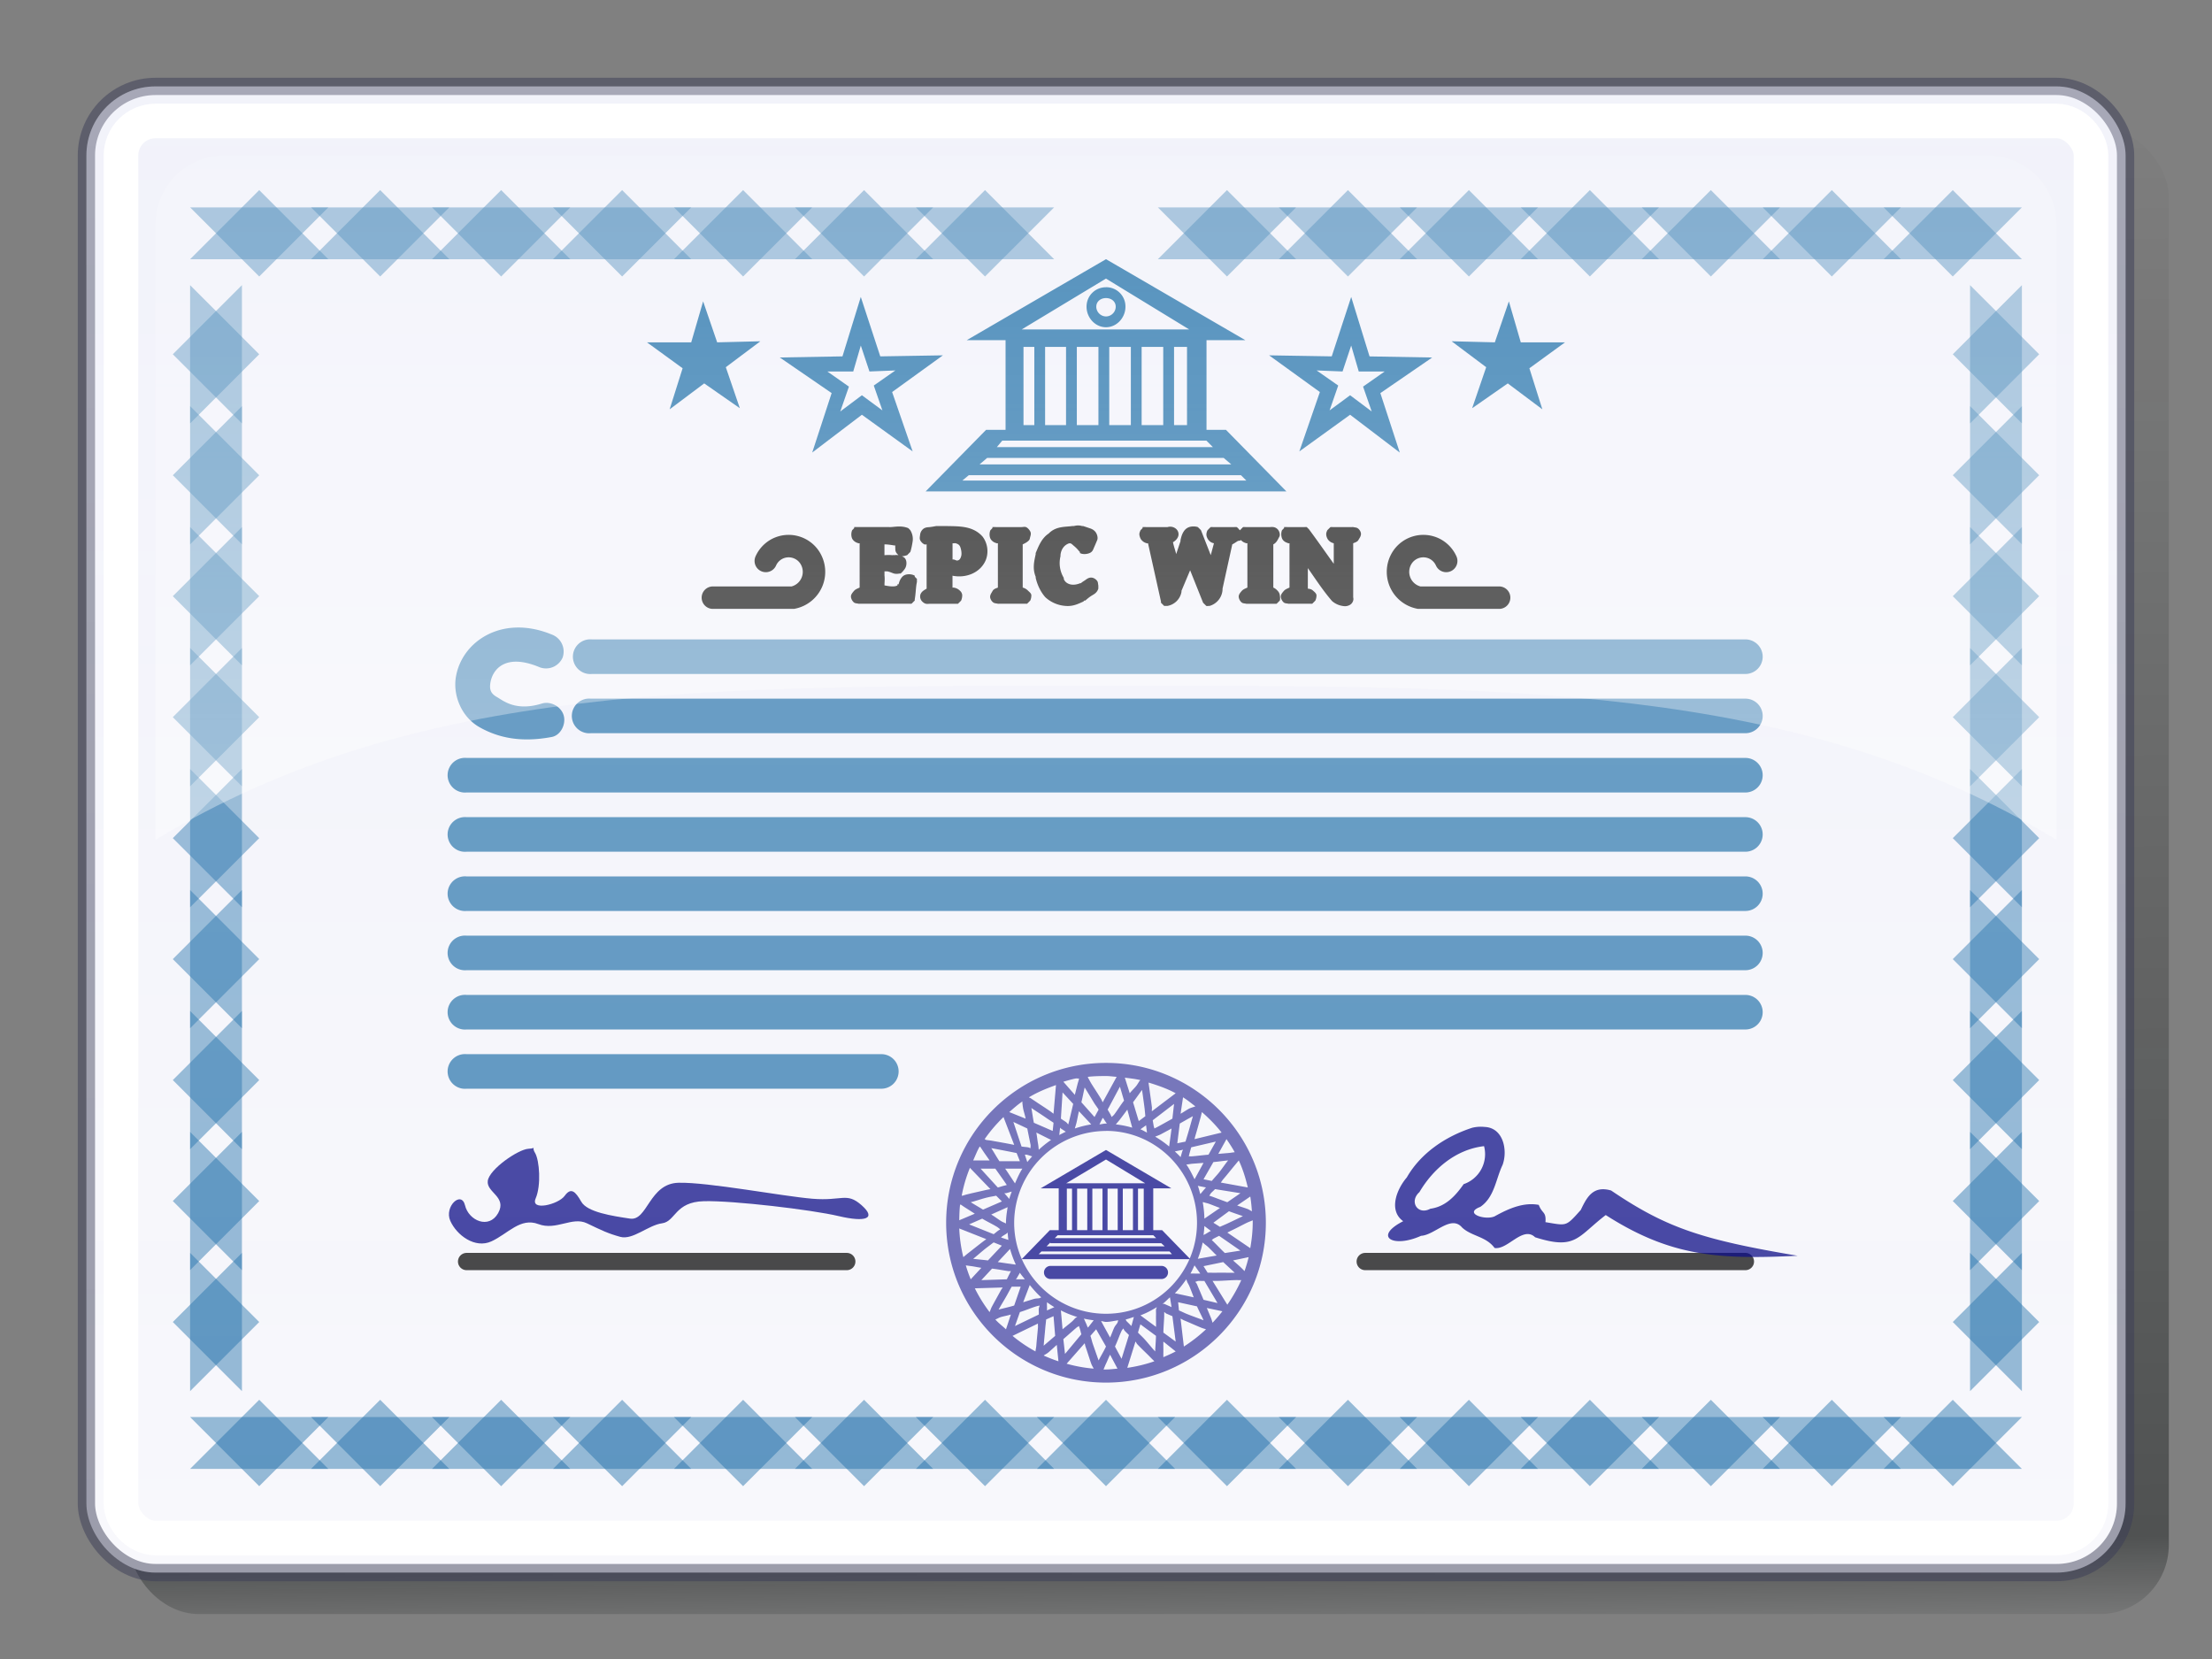
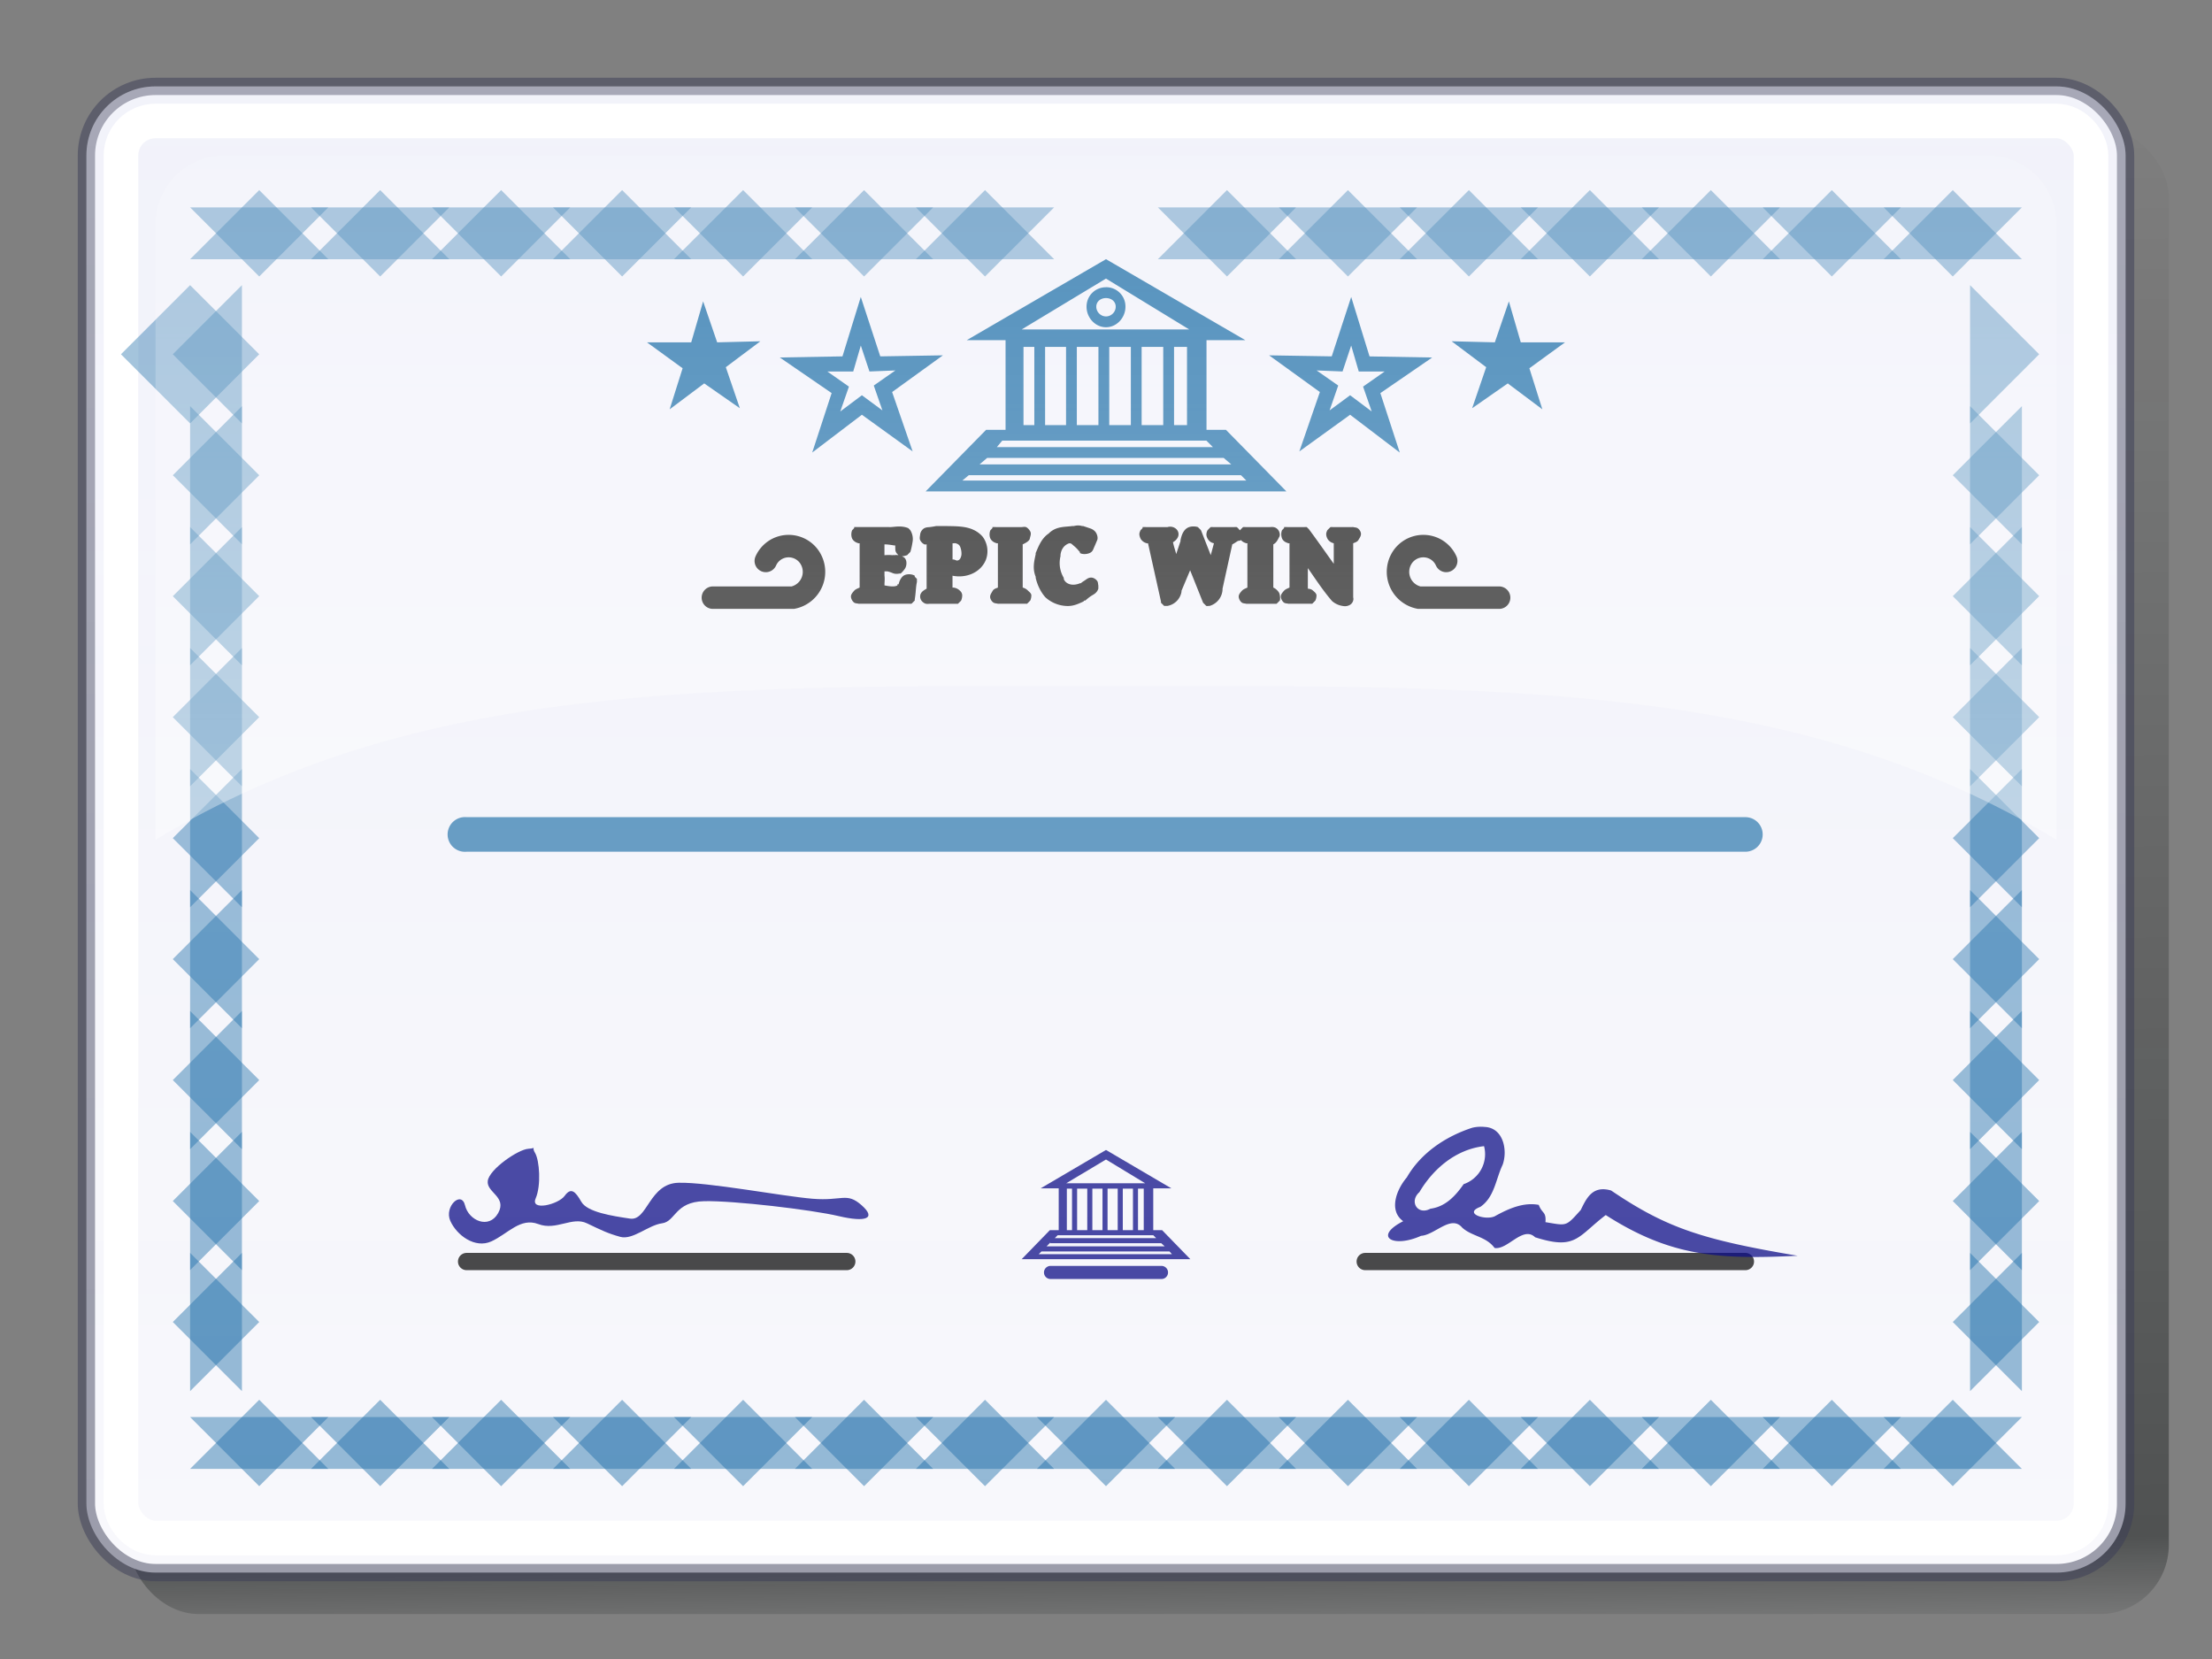
<svg xmlns="http://www.w3.org/2000/svg" xmlns:xlink="http://www.w3.org/1999/xlink" viewBox="0 0 64 48">
  <rect x="0" y="0" width="64" height="48" fill="#808080" stroke="none" />
  <defs>
    <linearGradient id="a" y2="1006.4" gradientUnits="userSpaceOnUse" y1="1050.9" gradientTransform="translate(.5 .5)" x2="43" x1="43.5">
      <stop offset="0" stop-color="#000606" stop-opacity=".063" />
      <stop offset=".053" stop-color="#000606" stop-opacity=".376" />
      <stop offset="1" stop-color="#000606" stop-opacity="0" />
    </linearGradient>
    <linearGradient id="c" y2="52.787" gradientUnits="userSpaceOnUse" y1="-4.993" x2="11.966" x1="11.966">
      <stop offset="0" stop-color="#fff" stop-opacity=".329" />
      <stop offset="1" stop-color="#fff" stop-opacity="0" />
    </linearGradient>
    <linearGradient id="d" y2="-5.765" gradientUnits="userSpaceOnUse" y1="38.134" x2="31.423" x1="31.423">
      <stop offset="0" stop-color="#fff" />
      <stop offset="1" stop-color="#fff" stop-opacity="0" />
    </linearGradient>
    <linearGradient id="b" y2="2.5" gradientUnits="userSpaceOnUse" y1="45.5" x2="23.5" x1="23.5">
      <stop offset="0" stop-color="#f8f8fc" />
      <stop offset="1" stop-color="#eff0f9" />
    </linearGradient>
  </defs>
  <g transform="translate(0 -1004.4)" color="#000">
    <rect rx="2" ry="2" height="43" width="59" y="1008.1" x="3.75" fill-rule="evenodd" fill="url(#a)" />
    <rect ry="2" rx="2" transform="translate(0 1004.4)" height="43" width="59" y="2.5" x="2.5" stroke-linejoin="round" stroke-opacity=".498" fill-rule="evenodd" stroke="#3c3e57" stroke-linecap="round" stroke-width=".5" fill="url(#b)" />
    <rect rx="1" ry="1" height="41" width="57" y="1007.9" x="3.5" stroke="#fff" stroke-linecap="round" fill="none" />
  </g>
  <g fill="#1669a5" color="#000">
    <path d="M7.5 5.5l-2 2h4l-2-2zm7 0l-2 2h4l-2-2zm7 0l-2 2h4l-2-2zm7 0l-2 2h4l-2-2zm7 0l-2 2h4l-2-2zm7 0l-2 2h4l-2-2zm7 0l-2 2h4l-2-2zm7 0l-2 2h4l-2-2zM9 6l2 2 2-2H9zm7 0l2 2 2-2h-4zm7 0l2 2 2-2h-4zm14 0l2 2 2-2h-4zm7 0l2 2 2-2h-4zm7 0l2 2 2-2h-4zM7 8.25l-2 2 2 2v-4zm50 0v4l2-2-2-2zm-51.5 3.5v4l2-2-2-2zm53 0l-2 2 2 2v-4zM7 15.25l-2 2 2 2v-4zm50 0v4l2-2-2-2zm-51.5 3.5v4l2-2-2-2zm53 0l-2 2 2 2v-4zM7 22.25l-2 2 2 2v-4zm50 0v4l2-2-2-2zm-51.5 3.5v4l2-2-2-2zm53 0l-2 2 2 2v-4zM7 29.25l-2 2 2 2v-4zm50 0v4l2-2-2-2zm-51.5 3.5v4l2-2-2-2zm53 0l-2 2 2 2v-4zM7 36.25l-2 2 2 2v-4zm50 0v4l2-2-2-2zM11 40.5l-2 2h4l-2-2zm7 0l-2 2h4l-2-2zm7 0l-2 2h4l-2-2zm7 0l-2 2h4l-2-2zm7 0l-2 2h4l-2-2zm7 0l-2 2h4l-2-2zm7 0l-2 2h4l-2-2zM5.5 41l2 2 2-2h-4zm7 0l2 2 2-2h-4zm7 0l2 2 2-2h-4zm7 0l2 2 2-2h-4zm7 0l2 2 2-2h-4zm7 0l2 2 2-2h-4zm7 0l2 2 2-2h-4zm7 0l2 2 2-2h-4z" opacity=".46" />
-     <path d="M11 5.5l-2 2h4l-2-2zm7 0l-2 2h4l-2-2zm7 0l-2 2h4l-2-2zm14 0l-2 2h4l-2-2zm7 0l-2 2h4l-2-2zm7 0l-2 2h4l-2-2zM5.5 6l2 2 2-2h-4zm7 0l2 2 2-2h-4zm7 0l2 2 2-2h-4zm7 0l2 2 2-2h-4zm7 0l2 2 2-2h-4zm7 0l2 2 2-2h-4zm7 0l2 2 2-2h-4zm7 0l2 2 2-2h-4zm-49 2.25v4l2-2-2-2zm53 0l-2 2 2 2v-4zM7 11.75l-2 2 2 2v-4zm50 0v4l2-2-2-2zm-51.5 3.5v4l2-2-2-2zm53 0l-2 2 2 2v-4zM7 18.75l-2 2 2 2v-4zm50 0v4l2-2-2-2zm-51.5 3.5v4l2-2-2-2zm53 0l-2 2 2 2v-4zM7 25.75l-2 2 2 2v-4zm50 0v4l2-2-2-2zm-51.5 3.5v4l2-2-2-2zm53 0l-2 2 2 2v-4zM7 32.75l-2 2 2 2v-4zm50 0v4l2-2-2-2zm-51.5 3.5v4l2-2-2-2zm53 0l-2 2 2 2v-4zm-51 4.25l-2 2h4l-2-2zm7 0l-2 2h4l-2-2zm7 0l-2 2h4l-2-2zm7 0l-2 2h4l-2-2zm7 0l-2 2h4l-2-2zm7 0l-2 2h4l-2-2zm7 0l-2 2h4l-2-2zm7 0l-2 2h4l-2-2zM9 41l2 2 2-2H9zm7 0l2 2 2-2h-4zm7 0l2 2 2-2h-4zm7 0l2 2 2-2h-4zm7 0l2 2 2-2h-4zm7 0l2 2 2-2h-4zm7 0l2 2 2-2h-4z" opacity=".46" />
-     <path style="block-progression:tb;text-indent:0;text-transform:none" d="M17.031 18.5a.502.502 0 10.094 1H50.5a.5.5 0 100-1H17.125a.5.5 0 00-.094 0zM17 20.214a.502.502 0 10.094 1H50.5a.5.5 0 100-1H17.094a.5.5 0 00-.094 0zM13.406 21.929a.502.502 0 10.094 1h37a.5.5 0 100-1h-37a.5.5 0 00-.094 0zM13.406 25.357a.502.502 0 10.094 1h37a.5.5 0 100-1h-37a.5.5 0 00-.094 0zM13.406 27.071a.502.502 0 10.094 1h37a.5.5 0 100-1h-37a.5.5 0 00-.094 0zM13.406 28.786a.502.502 0 10.094 1h37a.5.5 0 100-1h-37a.5.5 0 00-.094 0zM13.406 30.5a.502.502 0 10.094 1h12a.5.5 0 100-1h-12a.5.5 0 00-.094 0zM15.996 18.372c-1.462-.62-2.648.19-2.808 1.231-.08.52.159 1.139.687 1.438.53.299 1.184.452 2.09.282.26-.05.417-.372.344-.625s-.372-.418-.625-.344c-.768.24-1.13-.088-1.309-.188-.178-.101-.216-.218-.187-.407.058-.377.42-.879 1.433-.45a.525.525 0 00.656-.28.525.525 0 00-.28-.657z" opacity=".7" />
+     <path d="M11 5.5l-2 2h4l-2-2zm7 0l-2 2h4l-2-2zm7 0l-2 2h4l-2-2zm14 0l-2 2h4l-2-2zm7 0l-2 2h4l-2-2zm7 0l-2 2h4l-2-2zM5.5 6l2 2 2-2h-4zm7 0l2 2 2-2h-4zm7 0l2 2 2-2h-4zm7 0l2 2 2-2h-4zm7 0l2 2 2-2h-4zm7 0l2 2 2-2h-4zm7 0l2 2 2-2h-4zm7 0l2 2 2-2h-4zm-49 2.25v4l2-2-2-2zl-2 2 2 2v-4zM7 11.75l-2 2 2 2v-4zm50 0v4l2-2-2-2zm-51.5 3.5v4l2-2-2-2zm53 0l-2 2 2 2v-4zM7 18.75l-2 2 2 2v-4zm50 0v4l2-2-2-2zm-51.5 3.5v4l2-2-2-2zm53 0l-2 2 2 2v-4zM7 25.75l-2 2 2 2v-4zm50 0v4l2-2-2-2zm-51.5 3.5v4l2-2-2-2zm53 0l-2 2 2 2v-4zM7 32.75l-2 2 2 2v-4zm50 0v4l2-2-2-2zm-51.5 3.5v4l2-2-2-2zm53 0l-2 2 2 2v-4zm-51 4.25l-2 2h4l-2-2zm7 0l-2 2h4l-2-2zm7 0l-2 2h4l-2-2zm7 0l-2 2h4l-2-2zm7 0l-2 2h4l-2-2zm7 0l-2 2h4l-2-2zm7 0l-2 2h4l-2-2zm7 0l-2 2h4l-2-2zM9 41l2 2 2-2H9zm7 0l2 2 2-2h-4zm7 0l2 2 2-2h-4zm7 0l2 2 2-2h-4zm7 0l2 2 2-2h-4zm7 0l2 2 2-2h-4zm7 0l2 2 2-2h-4z" opacity=".46" />
    <path style="block-progression:tb;text-indent:0;text-transform:none" d="M32 7.499l-4.031 2.344h1.125v2.593h-.563l-1.75 1.782H37.22l-1.75-1.782h-.562V9.843h1.125l-4.033-2.344zm0 .562l2.406 1.47h-4.844L32 8.06zm0 .25c-.315 0-.563.248-.563.563s.248.594.563.594.563-.28.563-.594A.557.557 0 0032 8.31zm0 .313c.153 0 .281.097.281.25s-.128.281-.281.281-.281-.129-.281-.281.128-.25.281-.25zm-2.387 1.413h.313V12.3h-.313v-2.263zm.625 0h.606V12.3h-.606v-2.263zm.918 0h.625V12.3h-.625v-2.263zm.938 0h.625V12.3h-.625v-2.263zm.937 0h.625V12.3h-.625v-2.263zm.938 0h.375V12.3h-.375v-2.263zm-4.97 2.712h5.906l.187.187h-6.25l.156-.187zm-.438.5h6.844l.219.187h-7.281l.218-.187zm-.531.5h7.875l.156.156h-8.219l.188-.156z" />
    <path d="M39.094 8.593l-.563 1.718-1.812-.03 1.469 1.062-.594 1.718L39.063 12l1.437 1.094-.562-1.72 1.5-1.03-1.813-.032-.53-1.718zm4.563.125l-.407 1.187L42 9.874l1 .75-.406 1.187 1.031-.718 1 .75-.375-1.188 1.031-.75h-1.28l-.345-1.187zm-4.563 1.28l.219.75h.75l-.625.438.25.719-.625-.469-.594.438.25-.719-.625-.437.75.03.25-.75zM24.906 8.593l.563 1.718 1.812-.03-1.469 1.062.594 1.718L24.937 12 23.5 13.093l.562-1.72-1.5-1.03 1.813-.032.53-1.718zm-4.563.125l.407 1.187L22 9.874l-1 .75.406 1.187-1.031-.718-1 .75.375-1.188-1.031-.75h1.28l.345-1.187zm4.563 1.28l-.219.75h-.75l.625.438-.25.719.625-.469.594.438-.25-.719.625-.437-.75.03-.25-.75z" fill-rule="evenodd" />
    <path style="block-progression:tb;text-indent:0;text-transform:none" d="M13.406 23.643a.502.502 0 10.094 1h37a.5.5 0 100-1h-37a.5.5 0 00-.094 0z" opacity=".7" />
  </g>
  <path d="M41.843 16.23c-.066-.15-.185-.275-.33-.35a.729.729 0 00-.938.245.762.762 0 00.483 1.167h2.316" color="#000" stroke="#000" stroke-linecap="round" stroke-width=".65" fill="none" />
  <path d="M13.5 36.5h11" opacity=".75" color="#000" stroke="#000" stroke-linecap="round" stroke-width=".5" fill="none" />
  <path style="block-progression:tb;text-indent:0;text-transform:none" d="M15.286 33.238c-.294.018-1.126.589-1.173.927s.566.459.3.934-.852.218-.958-.223c-.105-.44-.61.035-.426.448s.713.811 1.19.592c.478-.22.837-.697 1.355-.5.519.198.98-.227 1.406-.023.427.204.606.294.967.393s.812-.34 1.208-.392c.395-.053.367-.621 1.216-.64.849-.02 3.107.246 3.892.431.786.185 1.104.073.666-.314-.438-.387-.556-.115-1.427-.188s-3.015-.483-3.87-.462c-.854.02-.895 1.114-1.404 1.037-.51-.076-1.24-.186-1.41-.489-.172-.303-.299-.421-.48-.17s-1.001.452-.84.076c.163-.377.112-1.102-.018-1.319-.13-.217.1-.136-.194-.118zm9.563 1.688c.059-.102-.06.101 0 0z" opacity=".75" color="#000" fill="navy" />
  <path d="M39.5 36.5h11" opacity=".75" color="#000" stroke="#000" stroke-linecap="round" stroke-width=".5" fill="none" />
  <path style="block-progression:tb;text-indent:0;text-transform:none" d="M42.594 32.63c-.766.25-1.484.727-1.891 1.437-.294.342-.536.956-.104 1.266-.88.45-.29.788.516.423.403-.023.868-.621 1.191-.237.279.255.692.253.937.589.38.063.818-.652 1.173-.31 1.184.378 1.224-.017 2.043-.643 1.882 1.206 3.272 1.289 5.553 1.178-2.76-.464-3.794-.802-5.397-1.888-.532-.155-.71.212-.878.562-.442.495-.4.455-1.022.354.023-.315-.094-.236-.194-.5-.441-.083-.87.109-1.244.313-.241.16-.97-.057-.446-.256.41-.28.446-.802.645-1.218.151-.42.02-1.071-.519-1.094a1.06 1.06 0 00-.363.024zm.344.531a.916.916 0 01-.59 1.1c-.238.341-.525.652-.962.711-.368.199-.624-.209-.318-.48.402-.682 1.062-1.238 1.87-1.33z" opacity=".75" color="#000" fill="navy" />
  <g opacity=".75" color="#000">
-     <path style="block-progression:tb;text-indent:0;text-transform:none" d="M32 30.753c-2.553 0-4.625 2.072-4.625 4.625s2.072 4.625 4.625 4.625 4.625-2.072 4.625-4.625-2.072-4.625-4.625-4.625zm0 .38c.106 0 .204.016.308.023l-.403.736c-.02-.034-.026-.06-.047-.095-.1-.165-.209-.327-.285-.45-.038-.063-.07-.13-.095-.167-.005-.007.004-.018 0-.024.166-.02.35-.023.522-.023zm.545.047c.153.02.304.036.451.071-.007.007-.017.015-.024.024-.028.034-.05.085-.095.142-.048.063-.129.135-.19.214l-.142-.451zm-1.423.024c.03-.006.065.005.095 0-.002.01.003.013 0 .023-.011.043-.03.096-.047.166-.02.078-.048.187-.071.285l-.333-.38c.118-.034.235-.07.356-.094zm2.111.118c.274.084.536.175.783.309l-.688.521c-.006-.041.005-.075 0-.118-.024-.19-.052-.378-.071-.522a7.372 7.372 0 00-.024-.166c0-.007.002-.018 0-.024zm-2.68.071l-.071.83c-.034-.023-.06-.047-.095-.07-.158-.11-.307-.203-.427-.285l-.142-.095c-.012-.007-.036-.014-.048-.024.244-.149.51-.257.783-.355zm1.85.048l.119.403c-.11.143-.203.296-.285.403-.022.029-.053.048-.071.072-.017-.027-.027-.061-.048-.095a8.693 8.693 0 01-.07-.119l.355-.664zm-1.02.024c.075.12.165.268.261.427.046.076.098.139.142.213l-.118.214-.38-.427c.038-.155.066-.31.095-.427zm1.66.07c.02.143.047.332.072.523.01.086.015.156.023.237l-.19.142-.165-.545c.094-.124.189-.264.26-.356zm-2.3.072l.308.332c-.041.18-.086.364-.118.498l-.024.095c-.025-.017-.04-.05-.071-.071-.038-.026-.1-.064-.143-.095l.048-.759zm3.486.142c.125.077.24.172.356.261-.04.02-.126.037-.19.071-.067.037-.153.097-.237.143l.071-.475zm-4.648.119c.003.012-.003.033 0 .047.006.044.01.095.023.166.015.079.053.184.071.285l-.474-.19c.126-.11.241-.213.38-.308zm4.388.071l-.048.427c-.157.088-.308.173-.427.237-.035.02-.067.033-.095.048-.004-.03-.018-.057-.023-.095-.006-.04-.018-.098-.024-.143l.617-.474zm-4.128.119c.117.08.276.179.427.284.077.054.139.09.214.143l-.024.237-.545-.237c-.03-.148-.05-.313-.072-.427zm2.776.047l.142.522a2.78 2.78 0 00-.475-.095c.028-.035.075-.085.119-.142.06-.078.137-.18.214-.285zm-1.4.047l.356.38a2.92 2.92 0 00-.475.119c.012-.043.03-.096.048-.166.022-.09.043-.217.071-.333zm3.558.024c.206.18.401.377.57.593l-.784.19c.01-.034.014-.06.024-.095.056-.184.102-.359.142-.498.02-.07.036-.147.048-.19zm-.261.119c-.04.138-.087.314-.142.498l-.072.237-.237.048.071-.57c.14-.08.274-.156.38-.213zm-5.48.024l.31.806-.12-.024c-.188-.036-.378-.069-.521-.095-.072-.013-.122-.016-.166-.023-.016-.003-.036-.02-.048-.024.16-.233.344-.444.546-.64zm2.87.023c.006.008.02.017.025.024.038.062.07.105.094.142H32c-.064 0-.127.02-.19.024l.095-.19zm-2.584.119l.403.19c.032.171.07.345.095.474.006.035-.005.066 0 .095-.03-.005-.036-.017-.072-.024-.05-.01-.129-.012-.19-.024l-.236-.711zm3.842.095v.023c.01.073.017.146.024.19-.065-.03-.123-.07-.19-.095l.166-.118zm-2.49.07c.007.006.016.02.023.025l.143.094c-.067.03-.126.061-.19.095l.024-.213zm3.225.025l-.07.521a2.84 2.84 0 00-.404-.284c.04-.02.102-.037.166-.071l.308-.166zM32 32.72c1.459 0 2.633 1.198 2.633 2.657S33.459 38.011 32 38.011c-1.46 0-2.657-1.174-2.657-2.633A2.667 2.667 0 0132 32.722zm-2.016.048l.427.214a2.886 2.886 0 00-.356.284c-.007-.044-.01-.118-.024-.19-.016-.088-.026-.197-.047-.308zm5.502.19c.084.122.167.249.238.38-.045.002-.118.018-.19.023l-.285.024.237-.427zm-.308.071l-.213.38c-.175.014-.344.037-.475.047-.042.003-.062-.002-.095 0 .01-.031.012-.054.024-.095.013-.045.031-.113.048-.166l.711-.166zm-6.83.142c.004.008.016.013.023.024l.095.142c.043.064.11.155.166.238h-.475c.063-.135.114-.278.19-.404zm.331.048c.139.025.32.06.498.095.086.016.157.032.237.047l.095.237h-.593c-.089-.134-.167-.277-.237-.38zm5.55.047c-.004.015-.02.034-.023.048l-.048.166c-.05-.059-.11-.112-.166-.166l.237-.048zm-4.577.143c.013.002.035-.003.047 0 .072.013.122.04.166.047-.048.054-.098.109-.142.166l-.071-.213zm5.882.166c-.092.108-.188.263-.308.403-.06.068-.11.124-.166.19l-.238-.048.285-.498c.155-.013.306-.038.427-.047zm.308 0c.117.25.195.507.261.782l-.782-.142c.027-.032.043-.063.07-.095.126-.145.239-.292.333-.403l.118-.142zm-1.02.07l-.26.475c-.072-.145-.144-.297-.238-.427.045-.002.117-.018.19-.024l.308-.023zm-6.76.143l.594.617c-.044.01-.075.013-.12.023-.186.044-.38.085-.52.12-.071.016-.124.035-.167.047-.007.001-.017-.002-.024 0a4.11 4.11 0 01.238-.807zm.309.024h.427c.103.147.208.292.284.403l.048.071-.095.024c-.047.011-.11.036-.166.047l-.498-.545zm.711 0h.499c-.086.131-.15.282-.214.427l-.095-.143c-.051-.075-.122-.19-.19-.284zm5.574.498l.238.047-.024.024-.119.142a.228.228 0 01-.023.024c-.025-.082-.04-.159-.072-.237zm.498.095l.736.118-.38.261c-.163-.058-.328-.122-.45-.166-.037-.013-.043-.013-.072-.023.02-.023.025-.044.048-.072.029-.034.084-.078.118-.118zm-5.882.07c-.024.074-.053.139-.07.214l-.143-.166c.013-.003.035.003.047 0 .071-.017.123-.036.166-.047zm-.45.12l.166.166-.546.237c-.13-.08-.256-.152-.356-.214.139-.033.316-.1.498-.142.085-.02.157-.028.238-.047zm7.352.023c.024.138.037.286.048.427-.04-.016-.082-.05-.142-.071-.075-.027-.19-.064-.285-.095l.38-.26zm-1.375.166c.008.002.015-.003.023 0 .042.016.098.023.166.048.085.03.2.079.309.118l-.45.309a3.067 3.067 0 00-.048-.475zm-7.021.071c.006.004.016-.004.024 0 .037.025.08.057.142.095l.26.166-.45.19c.003-.147.007-.307.024-.45zm1.376.072c-.023.144-.048.3-.048.45v.024c-.037-.024-.08-.033-.142-.071-.08-.05-.18-.127-.285-.19l.475-.213zm6.404.118c.147.055.289.102.403.142a66.34 66.34 0 01-.45.214c-.079.037-.14.06-.214.095l-.19-.119.45-.332zm-7.14.214c.154.092.312.166.427.237.034.02.069.054.095.071-.024.019-.04.024-.07.047-.034.026-.081.066-.12.095l-.711-.284.38-.166zm7.827.047v.071c0 .253-.029.495-.071.736l-.664-.451c.035-.016.06-.03.095-.048.174-.081.343-.174.474-.237.066-.031.127-.05.166-.07zm-1.4.166l.19.142c-.065.032-.126.075-.166.095l-.047.024a2.78 2.78 0 00.024-.26zm-7.091.071l.782.309c-.033.026-.06.045-.094.07-.153.117-.312.244-.427.333-.058.044-.108.09-.143.118a4.223 4.223 0 01-.118-.83zm1.4.119c.007.072.01.143.023.213l-.213-.07c.007-.007.016-.019.023-.025.058-.044.108-.067.143-.094.008-.007.013-.017.023-.024zm6.119.095l.616.427-.45.07c-.12-.114-.241-.244-.332-.331l-.048-.048c.029-.014.035-.03.071-.047.04-.02.096-.05.143-.071zm-6.523.19l.237.094-.403.427c-.156-.02-.311-.031-.427-.047.114-.088.25-.216.403-.332l.19-.143zm6.048 0c.005.008.015.014.024.023.032.032.09.069.142.119.066.063.156.158.238.237l-.546.095c.06-.151.109-.312.142-.475zm-5.574.19c.044.155.099.306.166.45-.006-.002-.016.001-.023 0a7.62 7.62 0 00-.166-.024c-.092-.012-.217-.032-.332-.047l.355-.38zm6.903.236a4.07 4.07 0 01-.119.404c-.031-.032-.066-.069-.119-.119-.055-.053-.141-.124-.213-.19l.45-.095zm-.736.143c.118.11.243.223.332.308-.142.004-.335-.004-.521 0-.096.002-.171-.002-.261 0l-.119-.19.57-.118zm-7.447.095c.043.007.094.014.166.023.075.01.188.035.284.048l-.308.332a4.02 4.02 0 01-.142-.403zm6.617 0l.166.237h-.047c-.073.002-.146-.002-.19 0-.022 0-.033-.002-.047 0 .047-.078.079-.155.118-.237zm-5.858.094c.172.02.344.054.474.072.036.004.042-.004.071 0l-.047.095c-.022.04-.046.096-.071.142l-.736.024.309-.333zm.806.12c.041.068.096.123.142.189h-.26c.004-.008.019-.016.023-.024.035-.064.075-.126.095-.166zm4.815.189l.024.071c.016.041.043.075.07.142.035.084.078.199.12.309l-.546-.119c.124-.12.232-.262.332-.403zm1.4.024c.072-.003.145.002.19 0a4.42 4.42 0 01-.404.711l-.427-.688h.119c.192-.004.376-.02.521-.023zm-1.044.023c.046-.001.113.002.166 0l.38.64-.404-.094c-.07-.17-.137-.323-.19-.45-.013-.033-.036-.046-.047-.072.03-.001.056-.023.095-.024zm-4.886.119c.103.124.21.25.332.356-.012.003-.033.02-.048.023-.043.012-.096.004-.166.024-.085.025-.2.062-.308.095l.19-.498zm-.522.047h.26l-.189.546c-.157.048-.332.084-.45.118.067-.126.168-.282.26-.45.044-.08.075-.14.119-.214zm-.261.024c-.015.028-.032.043-.047.071-.093.169-.192.347-.261.475-.035.064-.051.126-.071.166a4.286 4.286 0 01-.427-.688l.806-.024zm4.839.285l.047.284c-.014-.006-.034-.018-.047-.023-.068-.028-.125-.056-.166-.072-.021-.008-.034.005-.048 0 .078-.054.142-.128.214-.19zm-3.558.142c.07.051.14.097.213.142l-.213.095v-.024c.005-.072-.003-.121 0-.166v-.047zm3.795 0l.545.119c.065.148.143.289.19.403-.133-.055-.32-.116-.498-.19-.08-.033-.138-.065-.213-.095l-.024-.237zm-4.009.095c-.002.032-.02.053-.023.095-.004.043.004.114 0 .166l-.688.332.142-.403c.176-.054.342-.128.475-.166.04-.012.063-.015.094-.024zm3.392.047c-.001.015-.022.05-.023.071-.003.045.002.094 0 .166-.003.093.003.214 0 .333l-.451-.333c.17-.063.321-.144.474-.237zm1.447.024l.45.095c-.089.117-.183.224-.284.332-.013-.04-.023-.084-.047-.142-.032-.077-.077-.189-.119-.285zm-4.222.071c.152.077.308.14.474.19-.011.009-.03.01-.047.024-.034.028-.063.071-.119.118-.069.06-.171.137-.26.214l-.048-.546zm2.989.048c.029.011.034.032.07.047.046.019.113.05.167.071l.095.735-.356-.26c.004-.175.02-.344.024-.475v-.118zm-4.436.07l-.142.428c-.102-.096-.216-.18-.308-.285.042-.011.096-.05.166-.071.075-.022.187-.042.284-.071zm1.234.048l.047.57-.332.284c.01-.142.032-.335.047-.522.008-.087.018-.154.024-.237l.214-.095zm2.324.024l-.071.26-.024-.023c-.05-.053-.087-.087-.118-.119-.012-.011-.015-.037-.024-.047.081-.017.158-.048.237-.071zm-1.447.047c.091.02.19.036.285.048l-.166.213c-.005-.014-.02-.034-.024-.047-.024-.069-.055-.125-.071-.166-.008-.021-.018-.034-.024-.048zm2.799 0c.035.014.06.033.095.048.177.074.364.158.498.213.056.023.103.032.142.048-.198.185-.41.352-.64.498l-.095-.807zm-1.803.048c-.007.013-.013.051-.023.07-.02.04-.064.078-.095.143-.037.078-.073.187-.119.285l-.26-.475c.047.003.094.024.142.024.124 0 .235-.032.355-.047zm-2.324.095c-.003.041.003.077 0 .118-.016.192-.037.377-.047.522-.006.072-.022.122-.024.166a4.103 4.103 0 01-.664-.45l.735-.356zm2.965.023l.45.332c-.003.161-.02.328-.023.451-.098-.102-.206-.245-.332-.38-.058-.06-.112-.109-.166-.165l.07-.238zm-1.78.048l.025.071c.015.043.028.115.047.166l-.474.57-.048-.428c.137-.118.277-.244.38-.332.027-.023.048-.028.07-.047zm1.282.071c.018.02.025.048.047.071.032.034.081.08.119.119l-.214.688-.19-.356c.077-.163.132-.329.19-.45.015-.032.035-.047.048-.072zm-.783.024l.285.498c-.07.148-.16.292-.214.403l-.166-.474c-.028-.082-.042-.159-.071-.238l.166-.19zm1.138.355c.022.023.027.049.048.072.131.14.279.274.38.38.05.052.087.086.118.118-.252.088-.51.15-.783.19l.237-.76zm.807 0l.356.285c-.112.06-.239.116-.356.166 0-.043-.002-.08 0-.142.002-.086-.003-.203 0-.309zm-2.277.048c.011.032.012.062.024.095.063.181.117.361.166.498.021.06.054.102.07.142a4.28 4.28 0 01-.782-.142l.522-.593zm-.807.047l.048.475a4.154 4.154 0 01-.427-.166c.034-.028.087-.048.142-.095.066-.056.158-.141.237-.214zm1.542.285l.214.403c-.112.009-.218.024-.332.024h-.072c.02-.04.04-.1.072-.166.034-.07.073-.173.118-.261z" opacity=".75" fill="navy" />
    <path style="block-progression:tb;text-indent:0;text-transform:none" d="M30.11 34.382h.522v1.211h-.257l-.816.84h4.882l-.817-.84h-.257v-1.211h.523L32 33.272l-1.89 1.11zm1.89-.834l1.133.687H30.85l1.15-.687zm-1.133.843h.15v1.202h-.15v-1.202zm.297 0h.294v1.202h-.294v-1.202zm.44 0h.295v1.202h-.294v-1.202zm.441 0h.294v1.202h-.294v-1.202zm.44 0h.295v1.202h-.294v-1.202zm.441 0h.166v1.202h-.166v-1.202zM30.6 35.74h2.769l.082.083h-2.933l.082-.083zm-.21.211v.018h3.208l.101.092h-3.42l.11-.11zm-.258.257h3.705l.07.079h-3.854l.08-.079z" fill="navy" />
    <path d="M30.395 36.816h3.21" stroke="navy" stroke-linecap="round" stroke-width=".38" fill="none" />
  </g>
  <path d="M27.091 15.219c-.001 0-.095.02-.188.031-.046.006-.097.002-.156.031s-.116.102-.125.188c-.004.045-.022.105 0 .156s.08.108.125.125c.03.012.041-.001.063 0v1.281c-.053.034-.116.062-.157.125a.168.168 0 00-.03.094c-.005.05.02.117.062.156.083.08.136.068.218.063h.75a.163.163 0 00.032 0 .163.163 0 00.031 0 .163.163 0 00.03-.03.163.163 0 00.032-.032.163.163 0 00.031-.031.4.4 0 00.031-.156.183.183 0 00-.062-.125.313.313 0 00-.188-.094c-.022-.003-.02.002-.031 0v-.344c.384.079.817-.081.969-.469a.706.706 0 00-.094-.656c-.147-.173-.344-.25-.531-.281s-.375-.027-.532-.031h-.218a.163.163 0 00-.032 0 .163.163 0 00-.03 0zm3.937 0c-.176.03-.445-.001-.656.188-.014.008-.017.022-.031.03-.217.144-.305.403-.375.563a.163.163 0 000 .032c-.039.189-.102.41 0 .656.002.01-.002.021 0 .031.046.202.143.41.281.563a.966.966 0 00.594.25c.213.016.37-.068.5-.125a.163.163 0 00.031-.032.163.163 0 00.031 0c.028-.025.082-.074.157-.125s.174-.083.218-.218a.163.163 0 000-.032.163.163 0 000-.031.163.163 0 000-.031c-.01-.038-.006-.089-.03-.125a.247.247 0 00-.126-.094c-.105-.03-.177.034-.219.063s-.068.043-.093.062-.044.034-.032.031a.163.163 0 00-.03 0c-.084.036-.19.055-.282.032s-.16-.078-.188-.157a.163.163 0 000-.031.833.833 0 01-.095-.624.163.163 0 000-.031c.014-.164.104-.296.25-.344h.032c.032.005.055.03.093.063.049.04.106.092.157.156a.163.163 0 00.031.031.163.163 0 000 .031c.073.042.195.037.281 0s.102-.104.125-.156c.047-.105.086-.203.094-.219.03-.077-.01-.193-.063-.25s-.108-.077-.156-.093l-.187-.063a.163.163 0 00-.032 0c-.133-.039-.22.001-.25 0a.163.163 0 00-.03 0zm-6.313.031a.163.163 0 000 .031.163.163 0 00-.03.031.163.163 0 00-.031.032c-.036.087-.031.214.03.282s.119.08.157.093c.015.006.023-.004.031 0 .004.002-.002.03 0 .032V17c-.036.018-.082.033-.125.062-.021.015-.038.033-.062.063s-.074.086-.063.156.058.133.094.156.087.02.125.031a.163.163 0 00.031 0h1.438a.163.163 0 00.031 0 .163.163 0 00.031 0 .163.163 0 00.032-.031.163.163 0 00.03-.031.163.163 0 00.032-.031.163.163 0 000-.032c.034-.189.03-.363.063-.5a.163.163 0 000-.031.163.163 0 000-.031.163.163 0 000-.031.163.163 0 00-.032-.032.163.163 0 00-.031-.031.163.163 0 000-.031c-.068-.04-.165-.052-.25-.031s-.128.079-.156.125c-.045.072-.05.13-.063.156 0 .002-.03-.002-.031 0-.003.001.003.03 0 .031-.086.05-.23.028-.375 0v-.031c0-.054.013-.15 0-.25v-.031-.094a.163.163 0 00.031 0 .163.163 0 00.032 0c.013-.004.067.01.125.031s.116.06.25.031a.163.163 0 00.03 0 .163.163 0 00.032-.031.163.163 0 00.031-.031c.046-.054.077-.09.094-.156s.017-.156-.031-.22c-.026-.033-.06-.046-.094-.062.047.004.116-.018.156-.031a.163.163 0 00.03-.032.163.163 0 00.031-.031.163.163 0 00.031-.031c.023-.07.047-.178.063-.281a.481.481 0 00-.063-.344.163.163 0 00-.03-.032.163.163 0 00-.032-.031c-.227-.092-.438-.018-.562-.031a.163.163 0 00-.031 0h-.875a.163.163 0 00-.032 0 .163.163 0 00-.031 0 .163.163 0 00-.031 0zm4 0a.163.163 0 000 .031.163.163 0 00-.03.031.163.163 0 00-.031.032c-.036.087-.031.214.03.282s.119.08.157.093c.015.006.023-.004.031 0 .004.002-.002.03 0 .032V17c-.037.019-.07.018-.125.062-.02.016-.04.058-.062.094s-.051.094-.031.156.059.104.093.125.088.021.125.031a.163.163 0 00.032 0h.75a.163.163 0 00.03 0 .163.163 0 00.032 0 .163.163 0 00.03-.03.163.163 0 00.032-.033.163.163 0 00.031-.03.364.364 0 00.031-.157c-.005-.053-.059-.092-.093-.125A.33.33 0 0029.59 17v-1.25c.064-.03.141-.068.187-.125.02-.025.019-.053.031-.094s.03-.1 0-.156-.082-.11-.125-.125-.083 0-.125 0h-.75a.163.163 0 00-.031 0 .163.163 0 00-.031 0 .163.163 0 00-.031 0zm4.344 0a.163.163 0 000 .031.163.163 0 00-.03.031.163.163 0 00-.032.032c-.015.04-.035.076-.031.125s.03.121.062.156c.064.07.121.084.156.094.018.005.025-.003.032 0l.375 1.687a.163.163 0 000 .032.163.163 0 00.03.03.163.163 0 00.032.032.163.163 0 00.031.031.163.163 0 00.032 0 .163.163 0 00.03 0 .163.163 0 00.032 0 .502.502 0 00.406-.406c.002-.01-.001-.021 0-.031l.25-.594.375.938a.163.163 0 00.031.03.163.163 0 00.032.032.163.163 0 00.03.031.163.163 0 00.063 0 .163.163 0 00.032 0 .52.52 0 00.375-.468v-.032l.282-1.282c.04-.016.091-.053.156-.094.022-.014.069-.003.094-.03.061.067.118.08.156.093.015.005.023-.004.031 0 .004.002-.002.03 0 .031V17c-.037.019-.082.033-.125.063-.021.014-.038.032-.062.062s-.074.086-.063.157.058.133.094.156.087.02.125.031a.163.163 0 00.031 0h.781a.163.163 0 00.032 0 .163.163 0 00.03 0 .163.163 0 00.032-.031.163.163 0 00.031-.032.163.163 0 00.032-.03c.015-.043.007-.106 0-.157s-.032-.094-.063-.125a.347.347 0 00-.125-.094v-1.25c.076-.038.116-.107.156-.187.015-.03.032-.047.032-.094a.24.24 0 00-.063-.156c-.07-.07-.145-.07-.219-.063H36.03a.163.163 0 00-.032 0 .163.163 0 00-.031 0 .163.163 0 00-.031.031.163.163 0 00-.031.032.163.163 0 00-.032.031c-.03-.035-.06-.076-.093-.094a.163.163 0 00-.032 0 .163.163 0 00-.031 0h-.625a.163.163 0 00-.031 0 .163.163 0 00-.031 0 .163.163 0 00-.032.031.163.163 0 00-.031.032.163.163 0 00-.031.031.272.272 0 00-.031.125c0 .05.03.118.062.156.063.076.119.083.156.094l-.092.343-.282-.718a.163.163 0 00-.03-.032.163.163 0 00-.032-.031.163.163 0 00-.03-.031c-.076-.025-.177-.025-.25 0s-.124.074-.157.125c-.06.091-.077.182-.094.25-.002.007.002.024 0 .031l-.125.375c-.028-.114-.072-.232-.093-.344.07-.037.139-.109.156-.187s-.012-.165-.094-.219a.262.262 0 00-.219-.031h-.625a.163.163 0 00-.03 0 .163.163 0 00-.032 0 .163.163 0 00-.031 0zm4.094 0a.163.163 0 000 .031.163.163 0 00-.031.031.163.163 0 00-.031.032c-.034.083-.025.215.03.281s.12.078.157.094c.015.006.023-.005.031 0 .005.002-.002.03 0 .031V17c-.036.019-.082.033-.125.063-.021.014-.038.032-.062.062s-.074.086-.063.156.058.134.094.157.088.02.125.03a.163.163 0 00.031 0h.594a.163.163 0 00.031 0 .163.163 0 00.032 0 .163.163 0 00.03-.03.163.163 0 00.032-.032.163.163 0 00.03-.031.35.35 0 00.032-.156c-.006-.053-.06-.094-.094-.125-.069-.063-.122-.054-.156-.063v-.594c.222.315.427.634.687.938a.163.163 0 00.032.031.603.603 0 00.28.125c.06.011.131.019.22-.031a.207.207 0 00.093-.125c.011-.04.006-.06 0-.094V15.719c.037-.02.07-.02.125-.063.02-.016.041-.058.063-.094s.05-.094.031-.156-.06-.104-.094-.125-.088-.021-.125-.031a.163.163 0 00-.03 0h-.563a.163.163 0 00-.032 0 .163.163 0 00-.03 0 .163.163 0 00-.032.031.163.163 0 00-.031.031.163.163 0 00-.032.032c-.017.04-.034.074-.03.125.002.05.03.121.062.156.062.07.12.082.156.094v.593c-.24-.333-.474-.671-.719-1a.163.163 0 00-.033-.03.163.163 0 00-.03-.032.163.163 0 00-.032 0 .163.163 0 00-.031 0h-.5a.163.163 0 00-.032 0 .163.163 0 00-.03 0 .163.163 0 00-.032 0zm-9.594.469c.03.004.07-.008.094 0 .067.022.097.04.125.094.027.06.057.195.031.281s-.055.119-.125.125c-.033-.01-.061-.026-.094-.031-.008-.002-.022.001-.03 0v-.469zm-1.969.031c.106.001.21.02.281.031h.032c.001.014-.003.037 0 .063.004.043-.012.115.062.187.011.011.018.023.031.032a.436.436 0 00-.125 0c-.027-.008-.038.002-.062 0-.086-.01-.166-.003-.219 0v-.313z" xlink:href="#path9012" />
  <path d="M22.157 16.23c.066-.15.185-.275.33-.35a.729.729 0 01.938.245.762.762 0 01-.483 1.167h-2.316" color="#000" stroke="#000" stroke-linecap="round" stroke-width=".65" fill="none" />
  <g opacity=".6" fill-rule="evenodd" color="#000">
    <rect rx="2" ry="2" height="43" width="59" y="2.5" x="2.5" fill="url(#c)" />
    <path d="M6.5 4.5c-1.108 0-2 .892-2 2v17.796c7.556-4.567 15.984-4.452 27.5-4.452s19.944-.115 27.5 4.452V6.5c0-1.108-.892-2-2-2h-51z" fill="url(#d)" />
  </g>
</svg>